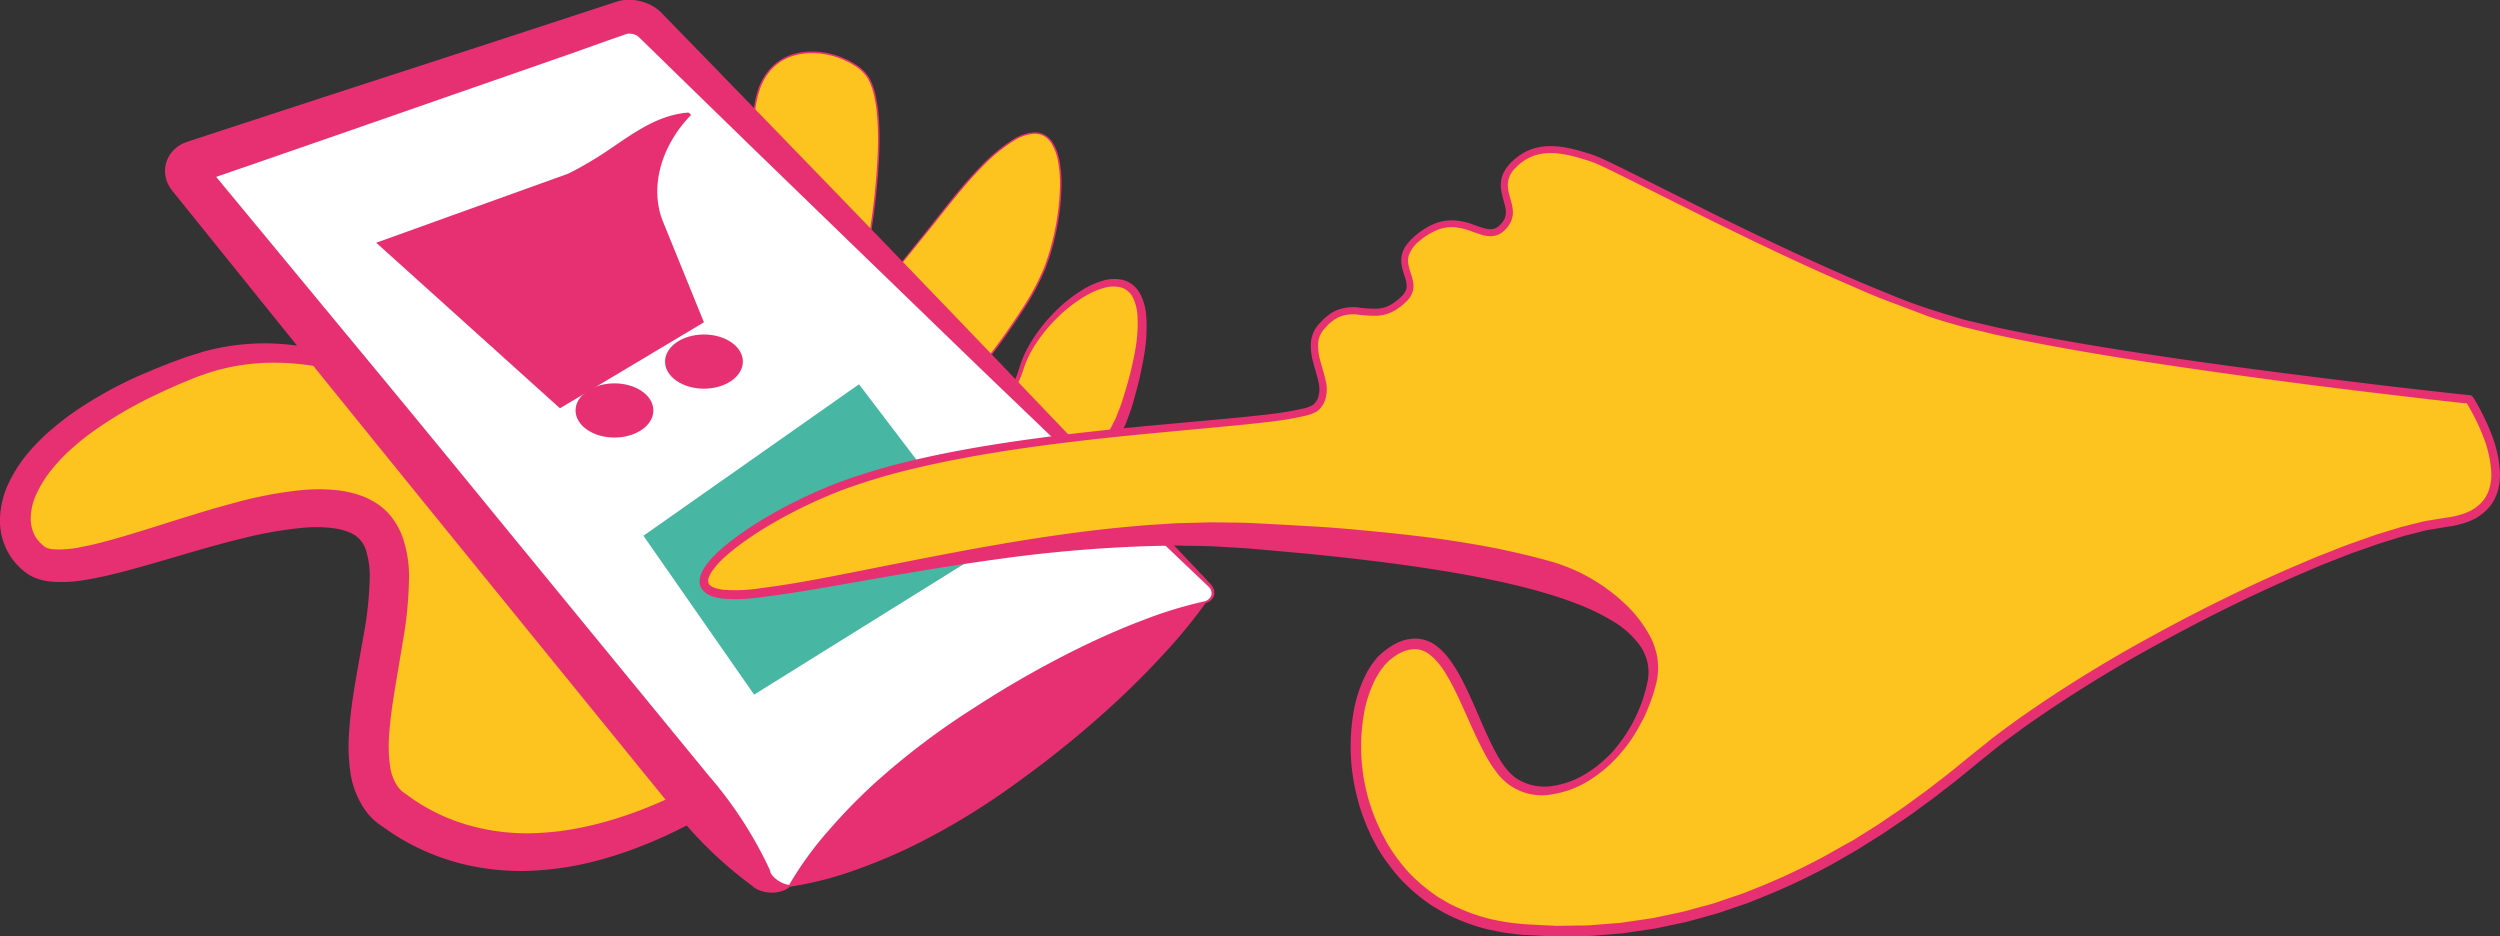
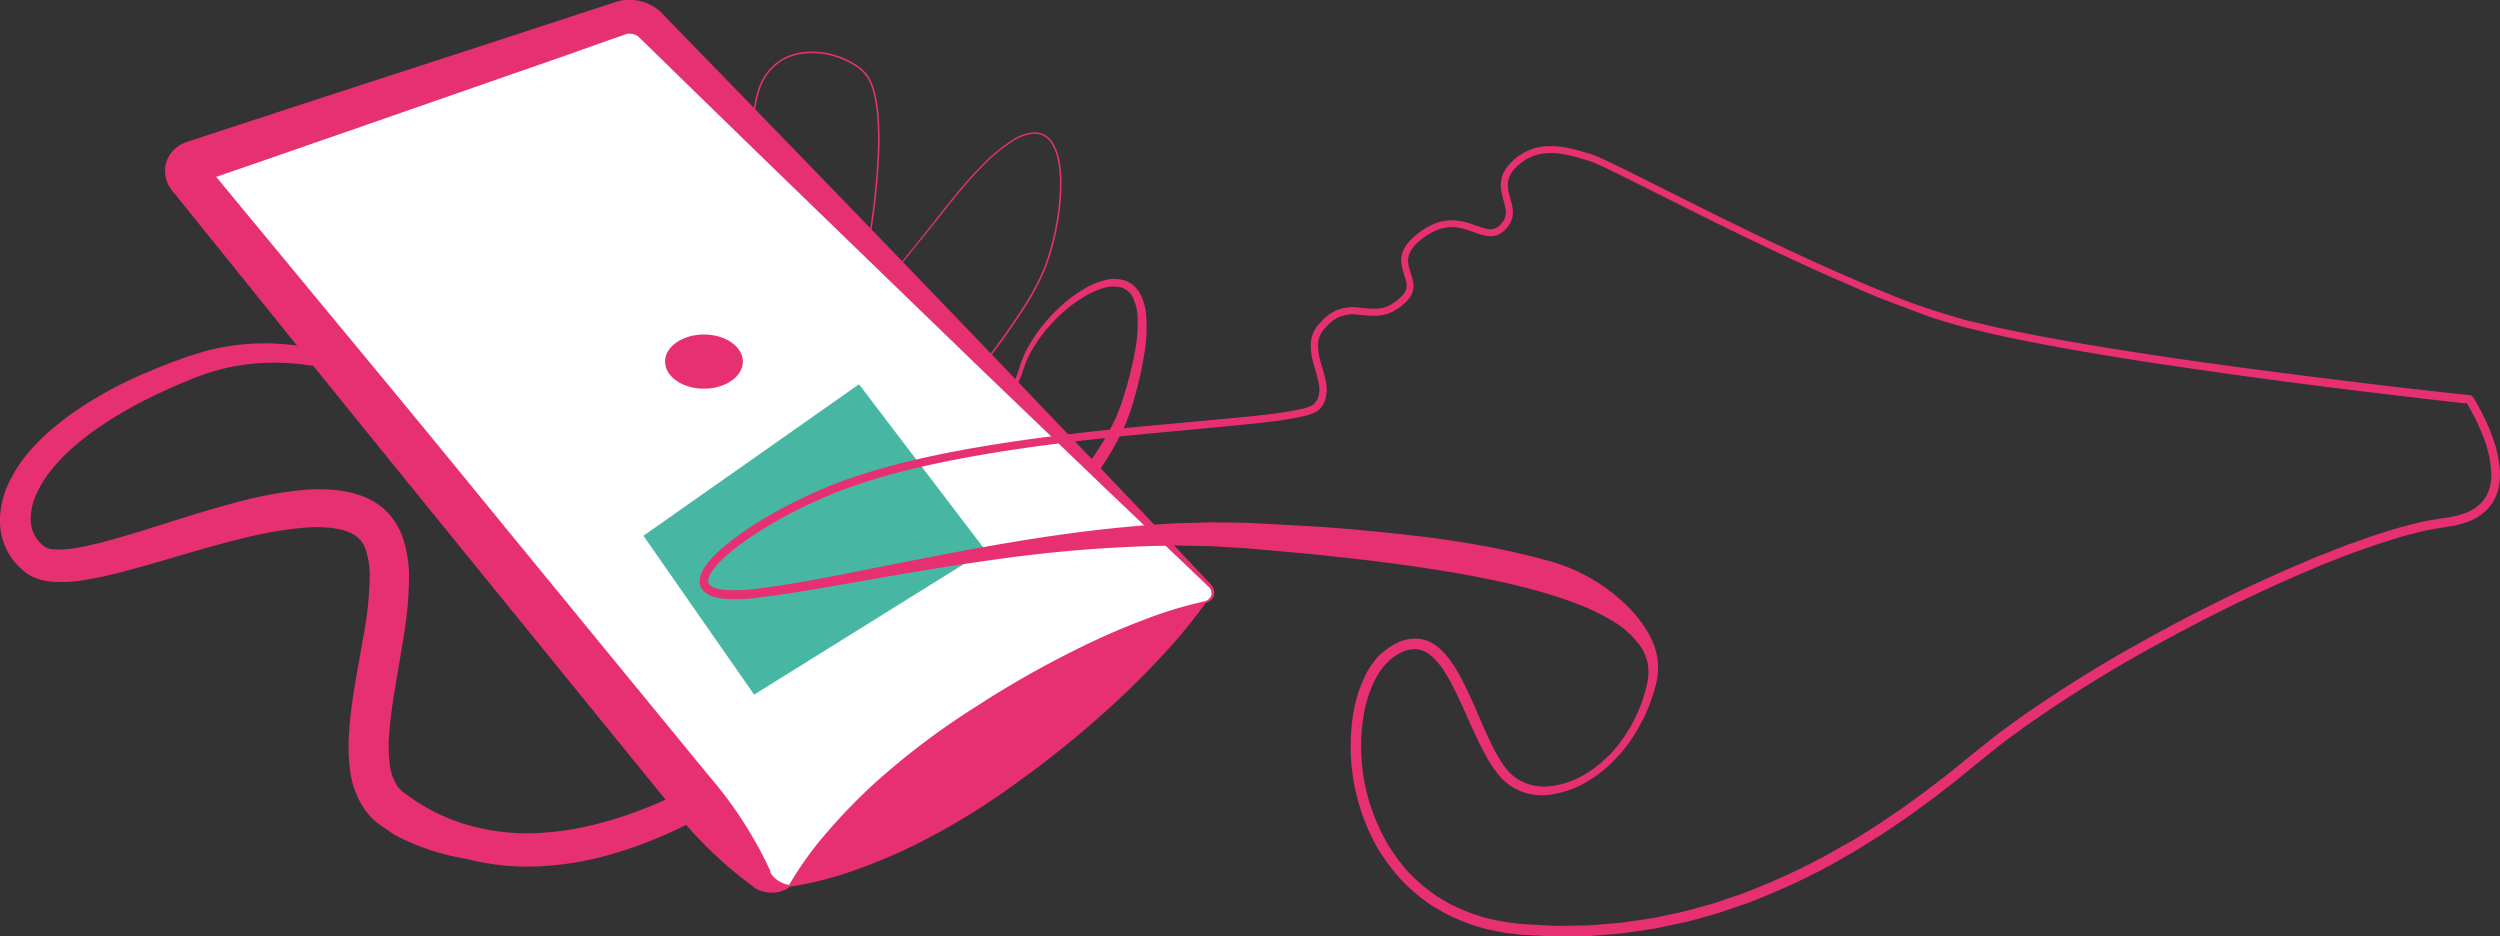
<svg xmlns="http://www.w3.org/2000/svg" viewBox="0 0 781.33 292.67">
  <rect x="0" y="0" width="781.33" height="292.67" fill="#333333" stroke="none" />
  <defs>
    <style>.cls-1{fill:#fdc31e;}.cls-2{fill:#e73072;}.cls-3{fill:#fff;}.cls-4{fill:#47b7a3;}</style>
  </defs>
  <title>digixop-responsive-websites1200</title>
  <g id="Capa_2" data-name="Capa 2">
    <g id="Capa_1-2" data-name="Capa 1">
-       <path class="cls-1" d="M310.54,181.51s34.38-32.07,41.4-54.31c20.12-63.81-25.83-34.95-32.67-12.16s-31.9,22.41-31.9,22.41,28.83-31.2,38-50.89c9.89-21.29,12.53-74.82-28.48-23.17-32.24,40.59-41.78,50.13-41.78,50.13s12.53-17.09,15.57-33,7.6-50.13-.76-58.11-30.38-11-33.8,9.88-14.84,45-14.84,45l-50.87,79.6S116.84,93.39,59.87,114.66s-62.66,50.52-48.61,60.39S88,149.22,112.67,161.38s-11.71,75.16,9.49,91.15c44.82,33.8,99.51-4.56,108.62-9.12s34.18,0,36.08-1.14S310.54,181.51,310.54,181.51Z" />
-       <path class="cls-2" d="M308.6,179.82l2.38-2.25,2.19-2.1c1.46-1.41,2.89-2.84,4.32-4.28,2.84-2.88,5.64-5.82,8.36-8.82a190.23,190.23,0,0,0,15.28-18.79,90.36,90.36,0,0,0,6.24-10.22l1.34-2.66,1.07-2.73.54-1.37.46-1.45c.32-1,.61-1.93.9-2.9a111.41,111.41,0,0,0,2.91-11.72,47.24,47.24,0,0,0,.92-11.8,15.09,15.09,0,0,0-1.31-5.44,6.14,6.14,0,0,0-3.65-3.4,10,10,0,0,0-5.38.06,23.26,23.26,0,0,0-5.39,2.23,44.18,44.18,0,0,0-9.47,7.26,48.05,48.05,0,0,0-7.46,9.41,32.88,32.88,0,0,0-2.58,5.39l-1,2.91c-.18.49-.4,1-.6,1.44A14,14,0,0,1,318,120a29.37,29.37,0,0,1-7.66,9.75,33.65,33.65,0,0,1-10.85,5.87,40.35,40.35,0,0,1-12.13,2.05h-.52l.34-.39q9-9.85,17.35-20.29a228.33,228.33,0,0,0,15.64-21.62,73.76,73.76,0,0,0,6.16-11.78,74.68,74.68,0,0,0,3.58-12.81,72.77,72.77,0,0,0,1.36-13.23,39.57,39.57,0,0,0-.51-6.62,16.24,16.24,0,0,0-2.19-6.16,6.72,6.72,0,0,0-2.3-2.23,6,6,0,0,0-3.09-.72A13.43,13.43,0,0,0,317,43.89a51.94,51.94,0,0,0-10.23,8.44c-6.24,6.34-11.52,13.54-17.15,20.45S278.48,86.64,272.78,93.5s-11.4,13.68-17.53,20.19l-.35-.3a114.26,114.26,0,0,0,11.49-20.32,65.45,65.45,0,0,0,3.69-11c.85-3.8,1.43-7.67,2-11.52a208.87,208.87,0,0,0,2.25-23.28,92.72,92.72,0,0,0-.26-11.67,41,41,0,0,0-.9-5.75,19.49,19.49,0,0,0-2-5.4,12.66,12.66,0,0,0-4.12-3.95,25.57,25.57,0,0,0-5.22-2.5,23.89,23.89,0,0,0-11.43-1.12A17.24,17.24,0,0,0,245,18.65a15.55,15.55,0,0,0-4.42,3.65,18,18,0,0,0-2.88,5,28.9,28.9,0,0,0-1.45,5.61c-.65,3.86-1.57,7.67-2.57,11.45s-2.2,7.5-3.46,11.2c-2.56,7.39-5.44,14.67-8.71,21.77h0v0l-50.87,79.58h0l-.15.26-.22-.23a164.19,164.19,0,0,0-14.75-13.66,176.72,176.72,0,0,0-16.14-11.84c-11.21-7.16-23.3-13-36.05-16A77.33,77.33,0,0,0,84,113.37a66.3,66.3,0,0,0-18.89,3.18c-1.51.55-3,1-4.53,1.63L56,120.07l-4.52,2L47,124.2a131.48,131.48,0,0,0-16.84,9.88A78.37,78.37,0,0,0,22.64,140a53.31,53.31,0,0,0-6.47,6.74,35,35,0,0,0-4.73,7.54,18.65,18.65,0,0,0-1.84,7.8,11.21,11.21,0,0,0,.54,3.53,9.48,9.48,0,0,0,1.54,3A11.66,11.66,0,0,0,14.14,171a5.79,5.79,0,0,0,.91.39,9.42,9.42,0,0,0,1.55.28,31.86,31.86,0,0,0,8.54-.66c3.08-.57,6.22-1.35,9.38-2.22,12.65-3.51,25.39-8.1,38.7-11.61A125.27,125.27,0,0,1,94,153.2a55.79,55.79,0,0,1,11.26,0,35.06,35.06,0,0,1,6,1.2,24.67,24.67,0,0,1,6.07,2.68,19.56,19.56,0,0,1,5.29,4.85,22.75,22.75,0,0,1,3.22,6,38.12,38.12,0,0,1,2,11.82A122.73,122.73,0,0,1,125.81,201c-1.07,6.75-2.3,13.33-3.23,19.76-.45,3.22-.81,6.4-1,9.49a45.28,45.28,0,0,0,.27,8.8,15.3,15.3,0,0,0,2.34,6.63,5.26,5.26,0,0,0,.45.58,3.48,3.48,0,0,0,.48.53,4,4,0,0,0,.52.49l.27.23.46.33c1.26.87,2.49,1.81,3.77,2.64A59.86,59.86,0,0,0,146.78,258,67.17,67.17,0,0,0,165,260.44a88.69,88.69,0,0,0,18.74-2.25c12.48-2.78,24.54-7.9,36.13-14.13l4.38-2.38,2.24-1.24c.78-.41,1.54-.84,2.57-1.31a23.34,23.34,0,0,1,6.06-1.64,48.79,48.79,0,0,1,5.54-.45,169.79,169.79,0,0,1,20.64,1.25l2.43.21c.75.06,1.61.1,2,.09h0l-.05,0s-.1,0-.31.09a2.88,2.88,0,0,0-.5.24l-.26.16a1.84,1.84,0,0,0-.22.17l-.09.1.31-.34.36-.43c.49-.58,1-1.24,1.52-1.88,2-2.59,4.06-5.27,6.08-7.94l12.05-16.15,11.9-16.28Zm3.88,3.37-11.2,16.47-11.41,16.66L278.41,233c-1.93,2.77-3.86,5.53-5.87,8.3-.52.69-1,1.37-1.57,2.1l-.44.56-.51.61a2.7,2.7,0,0,1-.32.33l-.44.39a4.32,4.32,0,0,1-.5.35,5.63,5.63,0,0,1-.79.36,6.16,6.16,0,0,1-.61.17l-.37.07-.36,0-.24,0a29,29,0,0,1-3,0l-2.6-.12c-3.4-.19-6.7-.4-10-.5s-6.53-.11-9.65.11a41.36,41.36,0,0,0-4.5.54,14.45,14.45,0,0,0-3.61,1.11c-.49.24-1.19.66-1.88,1.07L229,249.81l-4.38,2.63c-11.79,7-24.52,13-38.21,16.59a96.47,96.47,0,0,1-21.17,3.14,76.52,76.52,0,0,1-21.66-2.4A72.31,72.31,0,0,1,123.46,261c-1.55-1-3-2.06-4.53-3.09l-.57-.39-.71-.57a13.94,13.94,0,0,1-1.34-1.21A19.51,19.51,0,0,1,114,253a27.51,27.51,0,0,1-4.56-12.12,57.32,57.32,0,0,1-.38-11.33c.2-3.62.61-7.13,1.09-10.57,1-6.88,2.29-13.51,3.41-20a111,111,0,0,0,2-18.91,26.59,26.59,0,0,0-1.16-8,8.81,8.81,0,0,0-3.52-4.82,13.27,13.27,0,0,0-3.13-1.4,24,24,0,0,0-3.92-.82,43.54,43.54,0,0,0-8.87-.11A125.5,125.5,0,0,0,76,168.2C63.24,171.28,50.54,175.55,37.2,179c-3.35.84-6.75,1.62-10.31,2.19a40.72,40.72,0,0,1-11.52.52,19.39,19.39,0,0,1-3.38-.73,14.2,14.2,0,0,1-3.62-1.8,21,21,0,0,1-4.7-4.71A20.38,20.38,0,0,1,0,162a27.87,27.87,0,0,1,3-11.61A44.14,44.14,0,0,1,9.26,141,63.26,63.26,0,0,1,17,133.47a87.89,87.89,0,0,1,8.5-6.29,126.92,126.92,0,0,1,18.28-9.9l4.73-2,4.78-1.9,4.82-1.77c1.63-.56,3.36-1,5-1.58A72.4,72.4,0,0,1,84,107.32a79.61,79.61,0,0,1,20.59,3.19C117.89,114.34,130.07,121,141,129a164.77,164.77,0,0,1,29.53,27.7l-.37,0h0L221.07,77.1v0c3.26-7.09,6.13-14.35,8.68-21.72q1.89-5.55,3.46-11.18c1-3.77,1.91-7.56,2.56-11.4a29.75,29.75,0,0,1,1.47-5.71,18.53,18.53,0,0,1,3-5.11,15.86,15.86,0,0,1,4.55-3.76,17.68,17.68,0,0,1,5.61-1.87A24.29,24.29,0,0,1,262,17.52a25.26,25.26,0,0,1,5.32,2.55,13.11,13.11,0,0,1,4.26,4.09,20.09,20.09,0,0,1,2.07,5.53,42.5,42.5,0,0,1,.9,5.81,92.05,92.05,0,0,1,.27,11.74,207.19,207.19,0,0,1-2.26,23.33c-.59,3.86-1.18,7.72-2,11.55a66.41,66.41,0,0,1-3.72,11.13,114.64,114.64,0,0,1-11.54,20.41l-.34-.3c6.09-6.47,11.78-13.34,17.5-20.16s11.31-13.76,16.88-20.71S300.21,58.38,306.49,52a52.14,52.14,0,0,1,10.32-8.52,13.86,13.86,0,0,1,6.38-2.12,6.45,6.45,0,0,1,3.33.79A7.07,7.07,0,0,1,329,44.53a16.75,16.75,0,0,1,2.25,6.33,39.63,39.63,0,0,1,.51,6.7,72.49,72.49,0,0,1-1.36,13.31,74.71,74.71,0,0,1-3.6,12.89,74.39,74.39,0,0,1-6.2,11.87,232.81,232.81,0,0,1-15.67,21.66q-8.37,10.42-17.37,20.32l-.17-.39h0A39.89,39.89,0,0,0,299.27,135,32.93,32.93,0,0,0,309.72,129a28.11,28.11,0,0,0,7.16-9.53,12,12,0,0,0,.6-1.38c.18-.46.38-.92.54-1.4l.93-2.9a34.06,34.06,0,0,1,2.58-5.7A49.64,49.64,0,0,1,329,98.16a46.07,46.07,0,0,1,9.72-7.83,25.82,25.82,0,0,1,5.85-2.58,12.16,12.16,0,0,1,6.7-.17,8.11,8.11,0,0,1,3.12,1.75,9.71,9.71,0,0,1,2.1,2.79,17.7,17.7,0,0,1,1.72,6.36,49.22,49.22,0,0,1-.65,12.57,114.78,114.78,0,0,1-2.69,12.12c-.27,1-.55,2-.84,3l-.44,1.48-.54,1.5-1.09,3L350.62,135a93.37,93.37,0,0,1-6.24,10.83,194.89,194.89,0,0,1-15.14,19.58c-2.69,3.12-5.46,6.17-8.28,9.17-1.41,1.49-2.83,3-4.27,4.45l-2.18,2.2-1.1,1.09C313.05,182.64,312.61,183.09,312.48,183.19Z" />
+       <path class="cls-2" d="M308.6,179.82l2.38-2.25,2.19-2.1c1.46-1.41,2.89-2.84,4.32-4.28,2.84-2.88,5.64-5.82,8.36-8.82a190.23,190.23,0,0,0,15.28-18.79,90.36,90.36,0,0,0,6.24-10.22l1.34-2.66,1.07-2.73.54-1.37.46-1.45c.32-1,.61-1.93.9-2.9a111.41,111.41,0,0,0,2.91-11.72,47.24,47.24,0,0,0,.92-11.8,15.09,15.09,0,0,0-1.31-5.44,6.14,6.14,0,0,0-3.65-3.4,10,10,0,0,0-5.38.06,23.26,23.26,0,0,0-5.39,2.23,44.18,44.18,0,0,0-9.47,7.26,48.05,48.05,0,0,0-7.46,9.41,32.88,32.88,0,0,0-2.58,5.39l-1,2.91c-.18.49-.4,1-.6,1.44A14,14,0,0,1,318,120a29.37,29.37,0,0,1-7.66,9.75,33.65,33.65,0,0,1-10.85,5.87,40.35,40.35,0,0,1-12.13,2.05h-.52l.34-.39q9-9.85,17.35-20.29a228.33,228.33,0,0,0,15.64-21.62,73.76,73.76,0,0,0,6.16-11.78,74.68,74.68,0,0,0,3.58-12.81,72.77,72.77,0,0,0,1.36-13.23,39.57,39.57,0,0,0-.51-6.62,16.24,16.24,0,0,0-2.19-6.16,6.72,6.72,0,0,0-2.3-2.23,6,6,0,0,0-3.09-.72A13.43,13.43,0,0,0,317,43.89a51.94,51.94,0,0,0-10.23,8.44c-6.24,6.34-11.52,13.54-17.15,20.45S278.48,86.64,272.78,93.5s-11.4,13.68-17.53,20.19l-.35-.3a114.26,114.26,0,0,0,11.49-20.32,65.45,65.45,0,0,0,3.69-11c.85-3.8,1.43-7.67,2-11.52a208.87,208.87,0,0,0,2.25-23.28,92.72,92.72,0,0,0-.26-11.67,41,41,0,0,0-.9-5.75,19.49,19.49,0,0,0-2-5.4,12.66,12.66,0,0,0-4.12-3.95,25.57,25.57,0,0,0-5.22-2.5,23.89,23.89,0,0,0-11.43-1.12A17.24,17.24,0,0,0,245,18.65a15.55,15.55,0,0,0-4.42,3.65,18,18,0,0,0-2.88,5,28.9,28.9,0,0,0-1.45,5.61c-.65,3.86-1.57,7.67-2.57,11.45s-2.2,7.5-3.46,11.2c-2.56,7.39-5.44,14.67-8.71,21.77h0v0l-50.87,79.58h0l-.15.26-.22-.23a164.19,164.19,0,0,0-14.75-13.66,176.72,176.72,0,0,0-16.14-11.84c-11.21-7.16-23.3-13-36.05-16A77.33,77.33,0,0,0,84,113.37a66.3,66.3,0,0,0-18.89,3.18c-1.51.55-3,1-4.53,1.63L56,120.07l-4.52,2L47,124.2a131.48,131.48,0,0,0-16.84,9.88A78.37,78.37,0,0,0,22.64,140a53.31,53.31,0,0,0-6.47,6.74,35,35,0,0,0-4.73,7.54,18.65,18.65,0,0,0-1.84,7.8,11.21,11.21,0,0,0,.54,3.53,9.48,9.48,0,0,0,1.54,3A11.66,11.66,0,0,0,14.14,171a5.79,5.79,0,0,0,.91.39,9.42,9.42,0,0,0,1.55.28,31.86,31.86,0,0,0,8.54-.66c3.08-.57,6.22-1.35,9.38-2.22,12.65-3.51,25.39-8.1,38.7-11.61A125.27,125.27,0,0,1,94,153.2a55.79,55.79,0,0,1,11.26,0,35.06,35.06,0,0,1,6,1.2,24.67,24.67,0,0,1,6.07,2.68,19.56,19.56,0,0,1,5.29,4.85,22.75,22.75,0,0,1,3.22,6,38.12,38.12,0,0,1,2,11.82A122.73,122.73,0,0,1,125.81,201c-1.07,6.75-2.3,13.33-3.23,19.76-.45,3.22-.81,6.4-1,9.49a45.28,45.28,0,0,0,.27,8.8,15.3,15.3,0,0,0,2.34,6.63,5.26,5.26,0,0,0,.45.58,3.48,3.48,0,0,0,.48.53,4,4,0,0,0,.52.49l.27.23.46.33c1.26.87,2.49,1.81,3.77,2.64A59.86,59.86,0,0,0,146.78,258,67.17,67.17,0,0,0,165,260.44a88.69,88.69,0,0,0,18.74-2.25c12.48-2.78,24.54-7.9,36.13-14.13l4.38-2.38,2.24-1.24c.78-.41,1.54-.84,2.57-1.31a23.34,23.34,0,0,1,6.06-1.64,48.79,48.79,0,0,1,5.54-.45,169.79,169.79,0,0,1,20.64,1.25l2.43.21c.75.06,1.61.1,2,.09h0l-.05,0s-.1,0-.31.09a2.88,2.88,0,0,0-.5.24l-.26.16a1.84,1.84,0,0,0-.22.17l-.09.1.31-.34.36-.43c.49-.58,1-1.24,1.52-1.88,2-2.59,4.06-5.27,6.08-7.94l12.05-16.15,11.9-16.28Zm3.88,3.37-11.2,16.47-11.41,16.66L278.41,233c-1.93,2.77-3.86,5.53-5.87,8.3-.52.69-1,1.37-1.57,2.1l-.44.56-.51.61a2.7,2.7,0,0,1-.32.33l-.44.39a4.32,4.32,0,0,1-.5.35,5.63,5.63,0,0,1-.79.36,6.16,6.16,0,0,1-.61.17l-.37.07-.36,0-.24,0a29,29,0,0,1-3,0l-2.6-.12c-3.4-.19-6.7-.4-10-.5s-6.53-.11-9.65.11a41.36,41.36,0,0,0-4.5.54,14.45,14.45,0,0,0-3.61,1.11c-.49.24-1.19.66-1.88,1.07l-4.38,2.63c-11.79,7-24.52,13-38.21,16.59a96.47,96.47,0,0,1-21.17,3.14,76.52,76.52,0,0,1-21.66-2.4A72.31,72.31,0,0,1,123.46,261c-1.55-1-3-2.06-4.53-3.09l-.57-.39-.71-.57a13.94,13.94,0,0,1-1.34-1.21A19.51,19.51,0,0,1,114,253a27.51,27.51,0,0,1-4.56-12.12,57.32,57.32,0,0,1-.38-11.33c.2-3.62.61-7.13,1.09-10.57,1-6.88,2.29-13.51,3.41-20a111,111,0,0,0,2-18.91,26.59,26.59,0,0,0-1.16-8,8.81,8.81,0,0,0-3.52-4.82,13.27,13.27,0,0,0-3.13-1.4,24,24,0,0,0-3.92-.82,43.54,43.54,0,0,0-8.87-.11A125.5,125.5,0,0,0,76,168.2C63.24,171.28,50.54,175.55,37.2,179c-3.35.84-6.75,1.62-10.31,2.19a40.72,40.72,0,0,1-11.52.52,19.39,19.39,0,0,1-3.38-.73,14.2,14.2,0,0,1-3.62-1.8,21,21,0,0,1-4.7-4.71A20.38,20.38,0,0,1,0,162a27.87,27.87,0,0,1,3-11.61A44.14,44.14,0,0,1,9.26,141,63.26,63.26,0,0,1,17,133.47a87.89,87.89,0,0,1,8.5-6.29,126.92,126.92,0,0,1,18.28-9.9l4.73-2,4.78-1.9,4.82-1.77c1.63-.56,3.36-1,5-1.58A72.4,72.4,0,0,1,84,107.32a79.61,79.61,0,0,1,20.59,3.19C117.89,114.34,130.07,121,141,129a164.77,164.77,0,0,1,29.53,27.7l-.37,0h0L221.07,77.1v0c3.26-7.09,6.13-14.35,8.68-21.72q1.89-5.55,3.46-11.18c1-3.77,1.91-7.56,2.56-11.4a29.75,29.75,0,0,1,1.47-5.71,18.53,18.53,0,0,1,3-5.11,15.86,15.86,0,0,1,4.55-3.76,17.68,17.68,0,0,1,5.61-1.87A24.29,24.29,0,0,1,262,17.52a25.26,25.26,0,0,1,5.32,2.55,13.11,13.11,0,0,1,4.26,4.09,20.09,20.09,0,0,1,2.07,5.53,42.5,42.5,0,0,1,.9,5.81,92.05,92.05,0,0,1,.27,11.74,207.19,207.19,0,0,1-2.26,23.33c-.59,3.86-1.18,7.72-2,11.55a66.41,66.41,0,0,1-3.72,11.13,114.64,114.64,0,0,1-11.54,20.41l-.34-.3c6.09-6.47,11.78-13.34,17.5-20.16s11.31-13.76,16.88-20.71S300.21,58.38,306.49,52a52.14,52.14,0,0,1,10.32-8.52,13.86,13.86,0,0,1,6.38-2.12,6.45,6.45,0,0,1,3.33.79A7.07,7.07,0,0,1,329,44.53a16.75,16.75,0,0,1,2.25,6.33,39.63,39.63,0,0,1,.51,6.7,72.49,72.49,0,0,1-1.36,13.31,74.71,74.71,0,0,1-3.6,12.89,74.39,74.39,0,0,1-6.2,11.87,232.81,232.81,0,0,1-15.67,21.66q-8.37,10.42-17.37,20.32l-.17-.39h0A39.89,39.89,0,0,0,299.27,135,32.93,32.93,0,0,0,309.72,129a28.11,28.11,0,0,0,7.16-9.53,12,12,0,0,0,.6-1.38c.18-.46.38-.92.54-1.4l.93-2.9a34.06,34.06,0,0,1,2.58-5.7A49.64,49.64,0,0,1,329,98.16a46.07,46.07,0,0,1,9.72-7.83,25.82,25.82,0,0,1,5.85-2.58,12.16,12.16,0,0,1,6.7-.17,8.11,8.11,0,0,1,3.12,1.75,9.71,9.71,0,0,1,2.1,2.79,17.7,17.7,0,0,1,1.72,6.36,49.22,49.22,0,0,1-.65,12.57,114.78,114.78,0,0,1-2.69,12.12c-.27,1-.55,2-.84,3l-.44,1.48-.54,1.5-1.09,3L350.62,135a93.37,93.37,0,0,1-6.24,10.83,194.89,194.89,0,0,1-15.14,19.58c-2.69,3.12-5.46,6.17-8.28,9.17-1.41,1.49-2.83,3-4.27,4.45l-2.18,2.2-1.1,1.09C313.05,182.64,312.61,183.09,312.48,183.19Z" />
      <path class="cls-3" d="M376.68,188.18,246.74,276.86a9.29,9.29,0,0,1-8.67-2.12L59.5,56C57.43,54,58,51.52,60.66,50.61l133.73-45a9.31,9.31,0,0,1,8.68,2.11l174.76,175C379.9,184.83,379.38,187.27,376.68,188.18Z" />
      <path class="cls-2" d="M376.81,188.45a166.67,166.67,0,0,1-13.5,16.36c-4.65,5.08-9.45,9.83-14.33,14.38A318.73,318.73,0,0,1,318.5,244.1a220.25,220.25,0,0,1-33.15,20.25A172.55,172.55,0,0,1,267.07,272a108.74,108.74,0,0,1-20.16,5.12l-.07,0h0a6.91,6.91,0,0,1-2.4,1.35,9.77,9.77,0,0,1-2.82.51,10.37,10.37,0,0,1-3-.32,9.18,9.18,0,0,1-3.1-1.4l-.24-.27a126.26,126.26,0,0,1-25.43-24.8l-22.26-27.38-44.53-54.77q-22.26-27.39-44.44-54.84l-44.3-55,.45.49a11.7,11.7,0,0,1-2.23-3.13,9.72,9.72,0,0,1-.93-5,9.21,9.21,0,0,1,2.24-5.19,10.27,10.27,0,0,1,3.6-2.64l.84-.34.33-.12.19-.06.77-.25,1.52-.5,3.06-1,12.22-4,24.46-8,48.94-15.9,24.47-8,12.23-4,6.12-2,.64-.19c.25-.07.49-.13.72-.17a11.54,11.54,0,0,1,1.38-.21,13.84,13.84,0,0,1,2.58,0,15.24,15.24,0,0,1,4.71,1.23,13.33,13.33,0,0,1,2.23,1.24,10.35,10.35,0,0,1,1.09.82c.18.15.36.32.53.48l.25.24.14.15,2.24,2.31,4.48,4.61,9,9.24,17.92,18.47Q276.36,75.73,312,112.91l35.57,37.2,17.74,18.66,8.85,9.34c1.49,1.57,2.93,3.07,4.43,4.73a3.67,3.67,0,0,1,.8,3.39A3.75,3.75,0,0,1,376.81,188.45Zm-.27-.53a3.1,3.1,0,0,0,2.07-1.92,2.82,2.82,0,0,0-.8-2.55c-1.47-1.44-3.09-2.93-4.63-4.41l-9.32-8.87-18.63-17.76-37.14-35.63q-37-35.76-73.95-71.6L215.7,27.23l-9.22-9-4.61-4.49-2.31-2.24-.14-.14,0,0-.07-.06a1.74,1.74,0,0,0-.2-.13,4.77,4.77,0,0,0-.6-.3,4.93,4.93,0,0,0-1.5-.33,3.13,3.13,0,0,0-.63,0l-.2,0s-.05,0-.06,0h0l-.1,0-6.07,2.11L177.76,17l-24.3,8.46L104.85,42.38,80.54,50.81,68.37,55l-5.46,1.88a2.69,2.69,0,0,0,1-.78,4.11,4.11,0,0,0,1-2.3,3.76,3.76,0,0,0-.31-1.93,1.59,1.59,0,0,0-.34-.54l.44.49,45,54.4q22.53,27.17,44.84,54.51l44.75,54.59,22.38,27.29a126.59,126.59,0,0,1,19.21,29.88l-.24-.27a3.58,3.58,0,0,0,.68,1.31,8.1,8.1,0,0,0,1.36,1.31,9,9,0,0,0,4,1.76h0l-.07,0a107.75,107.75,0,0,1,12.32-17A176,176,0,0,1,273.11,245a231.67,231.67,0,0,1,31.81-24.09,313.8,313.8,0,0,1,34.49-19.43c5.94-2.84,12-5.48,18.15-7.79A130.66,130.66,0,0,1,376.54,187.92Z" />
      <polygon class="cls-4" points="201.09 167.44 268.46 120.1 308.02 172.06 235.69 217.09 201.09 167.44" />
-       <path class="cls-1" d="M771.73,124.78S644.12,111.49,605.76,99,504.09,51.68,497.14,49.58s-16.43-5.4-23.93,2.1,3,13.09-3.42,19.55-13.22-7.81-26.58,3.42c-9.5,8,2.09,12.72-4.18,19-10,10-16.71-2.28-26,8.76-6.48,7.74,5.25,18.27-1.52,25S305.34,132.75,256,154.78c-31.29,14-51.27,33.8-20.89,30.77S331.2,165,390,170c71.41,6.08,132.55,16,126.1,44.06s-32.73,40.22-44.66,29-16.49-53-36.62-39.67-17.47,82.41,40.64,87.35,104.82-22.41,142.42-53.93,116.13-70,146.37-73.55S771.73,124.78,771.73,124.78Z" />
      <path class="cls-2" d="M771,126a3.07,3.07,0,0,1-1,0l-1.52-.17-3.06-.34-6.12-.69-12.22-1.44q-12.21-1.45-24.42-3-24.4-3.13-48.74-6.78c-16.22-2.49-32.42-5.18-48.49-8.61-2-.39-4-.92-6-1.39l-6-1.44c-4-1.18-8-2.22-11.81-3.66S594,95.59,590.1,94.13s-7.62-3.07-11.37-4.73c-15.09-6.49-29.89-13.58-44.6-20.84l-22-11c-3.67-1.83-7.34-3.67-11-5.41-.92-.41-1.85-.88-2.76-1.24L497,50.39l-1.47-.45c-2-.59-3.9-1.16-5.87-1.55-3.89-.8-8-.88-11.54.81a15.44,15.44,0,0,0-4.65,3.45,7.33,7.33,0,0,0-2.22,5c-.07,1.85.63,3.74,1.15,5.79a11.57,11.57,0,0,1,.42,3.26,7,7,0,0,1-.3,1.71c-.09.27-.18.55-.28.82l-.42.75a6.45,6.45,0,0,1-1,1.36,7.45,7.45,0,0,1-1.2,1.18,6,6,0,0,1-3.25,1.28,9,9,0,0,1-3.31-.43c-1-.29-2-.66-3-1A19.75,19.75,0,0,0,454.33,71a12.33,12.33,0,0,0-5.63,1.08,20.43,20.43,0,0,0-5,3.17,10.19,10.19,0,0,0-3.38,4.48,6.28,6.28,0,0,0-.19,2.7,16.44,16.44,0,0,0,.74,2.83,18.84,18.84,0,0,1,.82,3.11,6.3,6.3,0,0,1-.43,3.44,8.08,8.08,0,0,1-2,2.69,16.86,16.86,0,0,1-2.5,2A13.69,13.69,0,0,1,433.88,98l-1.59.45c-.54.09-1.08.15-1.63.22a38.66,38.66,0,0,1-6.26-.34,11.6,11.6,0,0,0-5.65.64,6.75,6.75,0,0,0-1.25.65c-.21.12-.42.22-.62.35l-.56.46c-.36.31-.77.57-1.11.92l-1,1.08a7.53,7.53,0,0,0-2.25,5,17.35,17.35,0,0,0,.8,5.76c.52,1.95,1.18,3.91,1.59,6a10.59,10.59,0,0,1-.51,6.59,8.2,8.2,0,0,1-.91,1.47,6.11,6.11,0,0,1-1.3,1.29,12,12,0,0,1-3.11,1.26,95.3,95.3,0,0,1-12.25,2.08c-4.08.49-8.17.9-12.25,1.29l-24.49,2.3c-16.31,1.57-32.6,3.37-48.74,6-8.07,1.32-16.11,2.84-24.06,4.71a195,195,0,0,0-23.42,6.94,151.07,151.07,0,0,0-22,10.53,109.53,109.53,0,0,0-10.16,6.65c-1.61,1.21-3.18,2.47-4.65,3.82a26.39,26.39,0,0,0-3.91,4.32,8.49,8.49,0,0,0-1.16,2.34,2.07,2.07,0,0,0,.2,1.82,3.89,3.89,0,0,0,1.87,1.17,13.37,13.37,0,0,0,2.72.56,50.2,50.2,0,0,0,11.93-.57c8.07-1,16.13-2.51,24.17-4.07,32.16-6.3,64.41-13.27,97.69-15.67l6.25-.4c2.08-.16,4.18-.14,6.27-.21l6.28-.17,6.31.09c2.1,0,4.23.07,6.3.16l6.17.31,12.36.7c8.25.46,16.48,1.27,24.74,2.1q6.19.65,12.4,1.43c4.13.54,8.26,1.18,12.4,1.87a238.55,238.55,0,0,1,24.83,5.47,56.31,56.31,0,0,1,23.17,13,39.17,39.17,0,0,1,8.56,11.18,20.88,20.88,0,0,1,1.28,3.32,17.62,17.62,0,0,1,.73,3.43,20.88,20.88,0,0,1-.31,6.76c-.26,1.09-.55,2.09-.84,3.1s-.64,2-1,3-.76,2-1.15,2.93-.83,1.92-1.33,2.85-1,1.85-1.5,2.76-1.07,1.8-1.62,2.69a44.9,44.9,0,0,1-3.78,5,42.1,42.1,0,0,1-9.45,8.25,30.32,30.32,0,0,1-11.81,4.58,17.5,17.5,0,0,1-17.6-6.93,39,39,0,0,1-3.45-5.39c-2-3.69-3.72-7.46-5.39-11.21s-3.3-7.46-5.18-11-4-6.91-6.78-9.07a7.81,7.81,0,0,0-4.49-1.74,10.15,10.15,0,0,0-4.87,1.25,15.76,15.76,0,0,0-2.29,1.48c-.35.29-.73.52-1.05.84l-1,1a7,7,0,0,0-.9,1.05l-.85,1.11c-.5.8-1,1.59-1.47,2.43a38.82,38.82,0,0,0-3.67,11,60.05,60.05,0,0,0,.62,23.62A58.79,58.79,0,0,0,430.74,258c.42.89.78,1.83,1.26,2.69l1.4,2.61a57.1,57.1,0,0,0,7,9.51,51.26,51.26,0,0,0,4.32,4,54.41,54.41,0,0,0,4.73,3.54l2.55,1.5c.43.24.84.52,1.29.73l1.33.64a56.64,56.64,0,0,0,11.15,4,71.71,71.71,0,0,0,11.84,1.69l6.06.32c1,0,2,.13,3,.13l3-.05,6.07-.08c2-.06,4-.3,6.06-.44l3-.24c1-.08,2-.15,3-.33l6-.87c1-.16,2-.28,3-.46l3-.63,5.95-1.26c2-.49,3.91-1.06,5.86-1.58s3.93-1,5.83-1.73l5.77-1.94,1.44-.49,1.41-.56,2.83-1.13a202.68,202.68,0,0,0,22-10.34l5.3-3L579,262.7l2.59-1.62,5.17-3.24,5.06-3.43c3.41-2.23,6.64-4.72,9.95-7.09,1.63-1.22,3.23-2.49,4.85-3.73s3.23-2.48,4.8-3.79l4.74-3.87,4.84-3.86c3.19-2.64,6.57-5,9.9-7.44a425.73,425.73,0,0,1,42-26c14.41-7.92,29.18-15.19,44.3-21.7l5.68-2.41c1.89-.81,3.83-1.52,5.74-2.28s3.82-1.54,5.77-2.23l5.83-2.06c1.93-.72,3.92-1.3,5.89-1.92l3-.91,1.49-.45,1.51-.38c2-.49,4-1,6.05-1.48l6.19-1a26.86,26.86,0,0,0,5.65-1.29,18.82,18.82,0,0,0,2.59-1.14,13.67,13.67,0,0,0,2.22-1.61,10.79,10.79,0,0,0,3-4.45,15.7,15.7,0,0,0,.8-5.54,35.77,35.77,0,0,0-2.58-11.46c-.72-1.87-1.54-3.7-2.44-5.5-.45-.89-.91-1.79-1.4-2.66l-.75-1.31-.38-.64-.19-.32S770.35,125.41,771,126Zm1.43-2.34c.81.75.48.59.66.76l.21.34.4.68.79,1.36c.51.91,1,1.84,1.46,2.77.94,1.87,1.8,3.78,2.56,5.74a38.11,38.11,0,0,1,2.8,12.39,18.39,18.39,0,0,1-.94,6.54,13.55,13.55,0,0,1-3.73,5.63,18,18,0,0,1-2.72,2,22.43,22.43,0,0,1-3,1.34,29.46,29.46,0,0,1-6.28,1.45l-5.94,1c-2,.44-3.93,1-5.9,1.46l-1.47.37-1.46.45-2.91.91c-1.94.6-3.89,1.18-5.8,1.9l-5.76,2c-1.92.69-3.81,1.49-5.71,2.22s-3.81,1.47-5.68,2.28l-5.64,2.41c-15,6.5-29.66,13.78-44,21.66a422.88,422.88,0,0,0-41.62,25.86c-3.28,2.42-6.63,4.76-9.77,7.35l-4.77,3.82-4.78,3.91c-1.58,1.32-3.21,2.57-4.84,3.83s-3.24,2.53-4.89,3.77c-3.35,2.4-6.61,4.91-10.06,7.18l-5.11,3.46-5.24,3.29-2.62,1.65L578,267l-5.36,3.07a205.72,205.72,0,0,1-22.39,10.54l-2.88,1.15-1.44.57-1.47.5-5.87,2c-1.94.71-4,1.2-5.94,1.76s-4,1.12-6,1.62l-6.07,1.29-3,.64c-1,.19-2,.31-3.06.47l-6.14.9c-1,.18-2.05.25-3.08.33l-3.09.26c-2.06.14-4.12.39-6.19.45l-6.2.09-3.1.05c-1,0-2.07-.09-3.1-.13l-6.19-.32c-2.06,0-4.14-.38-6.21-.61a29.33,29.33,0,0,1-3.09-.53l-3.08-.62a59.51,59.51,0,0,1-11.83-4.27l-1.42-.68c-.47-.23-.91-.52-1.37-.78l-2.72-1.59a60.53,60.53,0,0,1-5.07-3.77,56.79,56.79,0,0,1-4.61-4.3,58.36,58.36,0,0,1-4-4.87A57.49,57.49,0,0,1,430.5,265L429,262.18c-.51-.92-.89-1.9-1.34-2.85a62.29,62.29,0,0,1-3.94-11.91,63.61,63.61,0,0,1-.67-25,42.34,42.34,0,0,1,4-12c.5-1,1.1-1.85,1.67-2.77l1-1.29a9.73,9.73,0,0,1,1.06-1.25L432,204a14.9,14.9,0,0,1,1.3-1,19.82,19.82,0,0,1,2.77-1.79,13.54,13.54,0,0,1,6.58-1.63A11.28,11.28,0,0,1,449,201.9a22.6,22.6,0,0,1,4.46,4.78,47.24,47.24,0,0,1,3.28,5.41c3.89,7.38,6.6,15.18,10.33,22.32,1.87,3.52,4,7,7.09,9A15.89,15.89,0,0,0,485,245.66a27.44,27.44,0,0,0,10.89-4,34.62,34.62,0,0,0,4.76-3.52c.76-.63,1.45-1.34,2.17-2s1.38-1.43,2-2.2A47.27,47.27,0,0,0,515,212.59a15.21,15.21,0,0,0-.12-5.59,15.48,15.48,0,0,0-2.26-5.13A28.55,28.55,0,0,0,504,194.1a68.09,68.09,0,0,0-10.82-5.27c-3.76-1.48-7.63-2.72-11.54-3.85-7.82-2.23-15.81-3.93-23.84-5.4-16.08-2.9-32.35-4.83-48.64-6.47L396.9,172l-6.12-.54c-2-.17-4.07-.26-6.1-.39l-6.11-.37-6.12-.11c-2,0-4.07-.13-6.11-.07l-6.13.12a439.58,439.58,0,0,0-48.83,4.18c-16.21,2.22-32.34,5.07-48.49,7.91-8.08,1.41-16.17,2.82-24.37,3.84a54.7,54.7,0,0,1-12.58.53,16.54,16.54,0,0,1-3.29-.7,6.47,6.47,0,0,1-3.19-2.17,4.28,4.28,0,0,1-.79-2.07,5.58,5.58,0,0,1,.18-2,11.08,11.08,0,0,1,1.55-3.16,28.83,28.83,0,0,1,4.32-4.79c1.56-1.43,3.2-2.73,4.87-4A110.15,110.15,0,0,1,240,161.36a152.52,152.52,0,0,1,22.38-10.68,196.69,196.69,0,0,1,23.75-7c8-1.88,16.12-3.39,24.24-4.7,16.24-2.61,32.58-4.39,48.91-5.93l24.5-2.24c4.07-.39,8.14-.79,12.19-1.27a95,95,0,0,0,11.92-2,10.53,10.53,0,0,0,2.45-1,4.48,4.48,0,0,0,.76-.79,6.38,6.38,0,0,0,.66-1,8.32,8.32,0,0,0,.33-5.18c-.37-1.88-1-3.82-1.54-5.84a19.49,19.49,0,0,1-.86-6.52,9.9,9.9,0,0,1,.86-3.43,9.57,9.57,0,0,1,2-2.86l1.13-1.2c.39-.39.86-.72,1.29-1.08l.66-.52c.24-.16.5-.29.74-.44a9,9,0,0,1,1.55-.78,13.73,13.73,0,0,1,6.68-.79,36.14,36.14,0,0,0,5.9.35,9.77,9.77,0,0,0,5.07-1.81,14.11,14.11,0,0,0,2.2-1.77,5.89,5.89,0,0,0,1.53-2c.65-1.37.22-3-.46-5a18.91,18.91,0,0,1-.82-3.2,8.51,8.51,0,0,1,.26-3.64A9.77,9.77,0,0,1,440,76a18.32,18.32,0,0,1,2.36-2.38,22.78,22.78,0,0,1,5.5-3.5,14.42,14.42,0,0,1,6.59-1.25,21.42,21.42,0,0,1,6.36,1.45c1.94.67,3.83,1.45,5.38,1.31a3.86,3.86,0,0,0,2.08-.84,5,5,0,0,0,.9-.89,4.83,4.83,0,0,0,.76-1l.31-.53.18-.57a5,5,0,0,0,.21-1.17,9.51,9.51,0,0,0-.36-2.65c-.45-1.86-1.28-4-1.21-6.37a8.71,8.71,0,0,1,.81-3.51,12.33,12.33,0,0,1,.89-1.54,12.66,12.66,0,0,1,1.08-1.32,17.49,17.49,0,0,1,5.34-4,16.82,16.82,0,0,1,6.46-1.55,26.58,26.58,0,0,1,6.45.57c2.08.42,4.1,1,6.07,1.6l1.47.45,1.54.6c1,.41,1.91.86,2.87,1.29,3.74,1.76,7.41,3.6,11.08,5.43l22,11c14.69,7.25,29.47,14.32,44.5,20.78,3.74,1.66,7.54,3.14,11.32,4.71s7.6,3,11.47,4.27,7.75,2.43,11.64,3.58l6,1.41c2,.46,4,1,6,1.36,16,3.37,32.17,6,48.37,8.44s32.45,4.58,48.71,6.62q12.19,1.53,24.4,3l12.22,1.39,6.1.68,3.06.33,1.52.16A14.42,14.42,0,0,1,772.44,123.61Z" />
-       <path class="cls-2" d="M215.15,35.18c-12.07.9-21,9.77-30.81,15.39l-2.23,1.3c-1.5.85-3,1.66-4.59,2.42l-1.55.57-58.39,21L175,127.6l45-26.87-12.8-31.49c-.21-.53-.42-1.06-.61-1.65-3.52-11.34,1.34-23.44,9.39-31.66A3.37,3.37,0,0,0,215.15,35.18Z" />
      <ellipse class="cls-2" cx="220.01" cy="113.01" rx="12.16" ry="8.47" />
-       <ellipse class="cls-2" cx="192.04" cy="128.28" rx="12.16" ry="8.47" />
    </g>
  </g>
</svg>